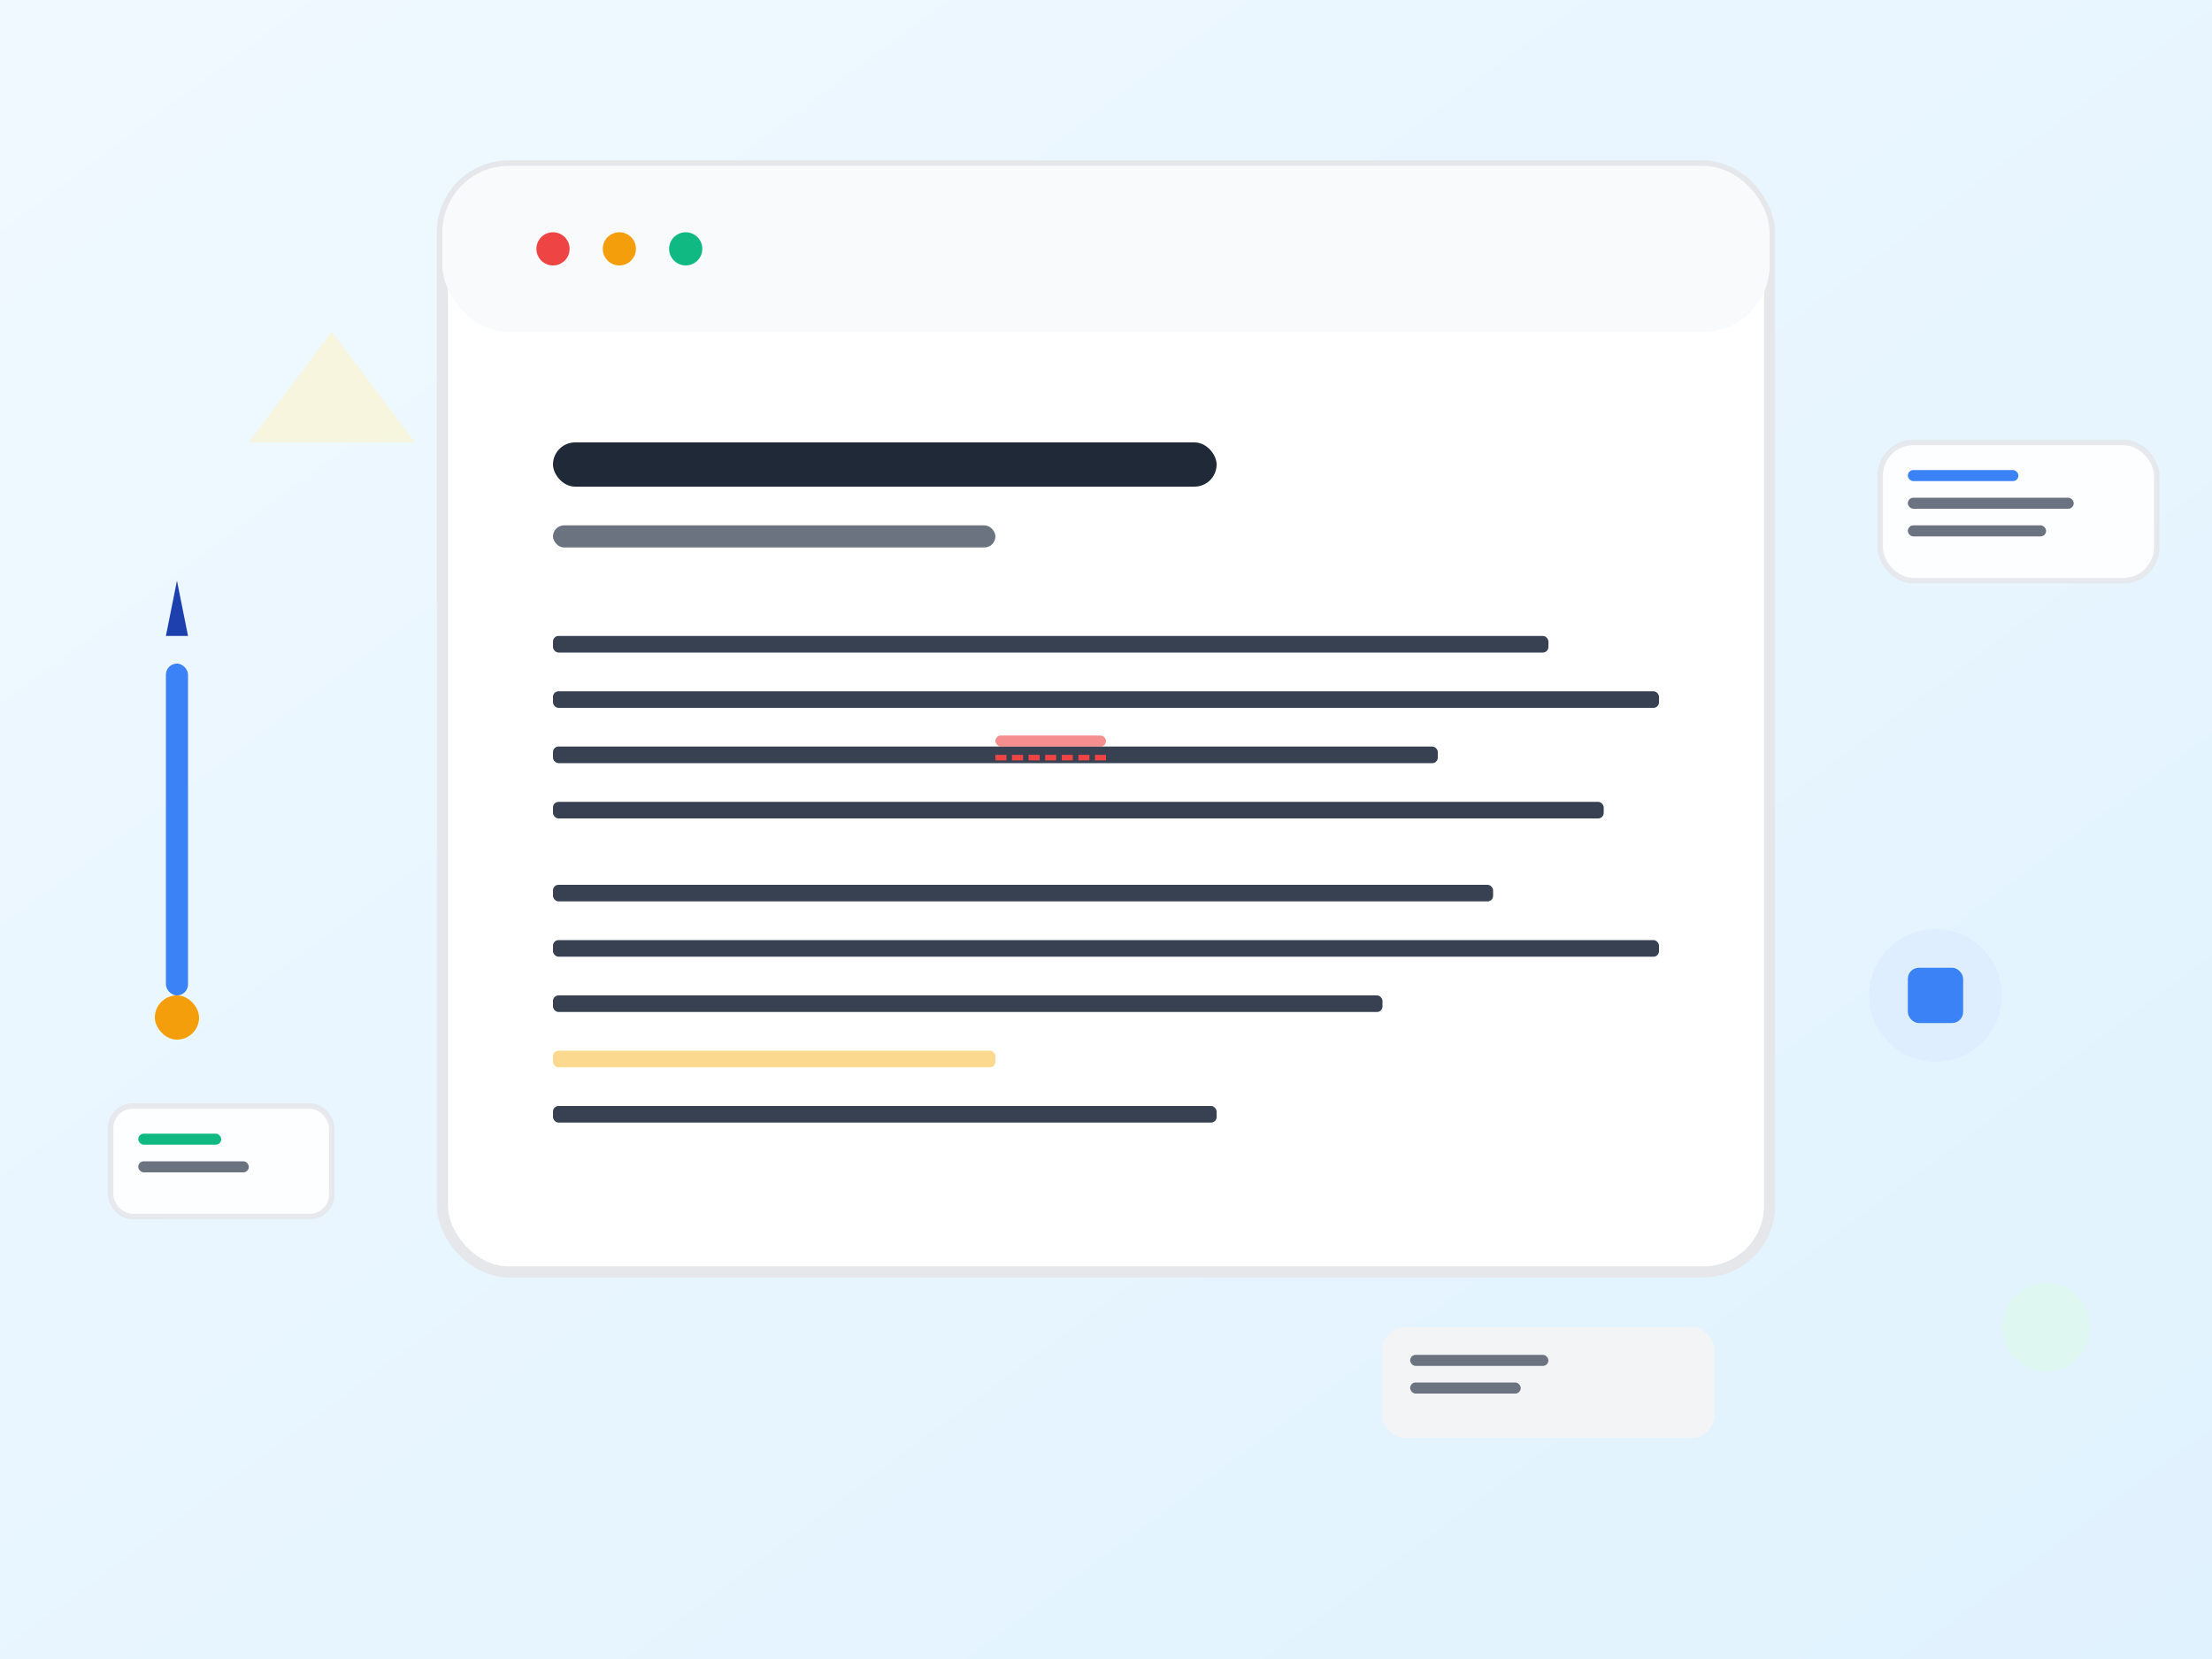
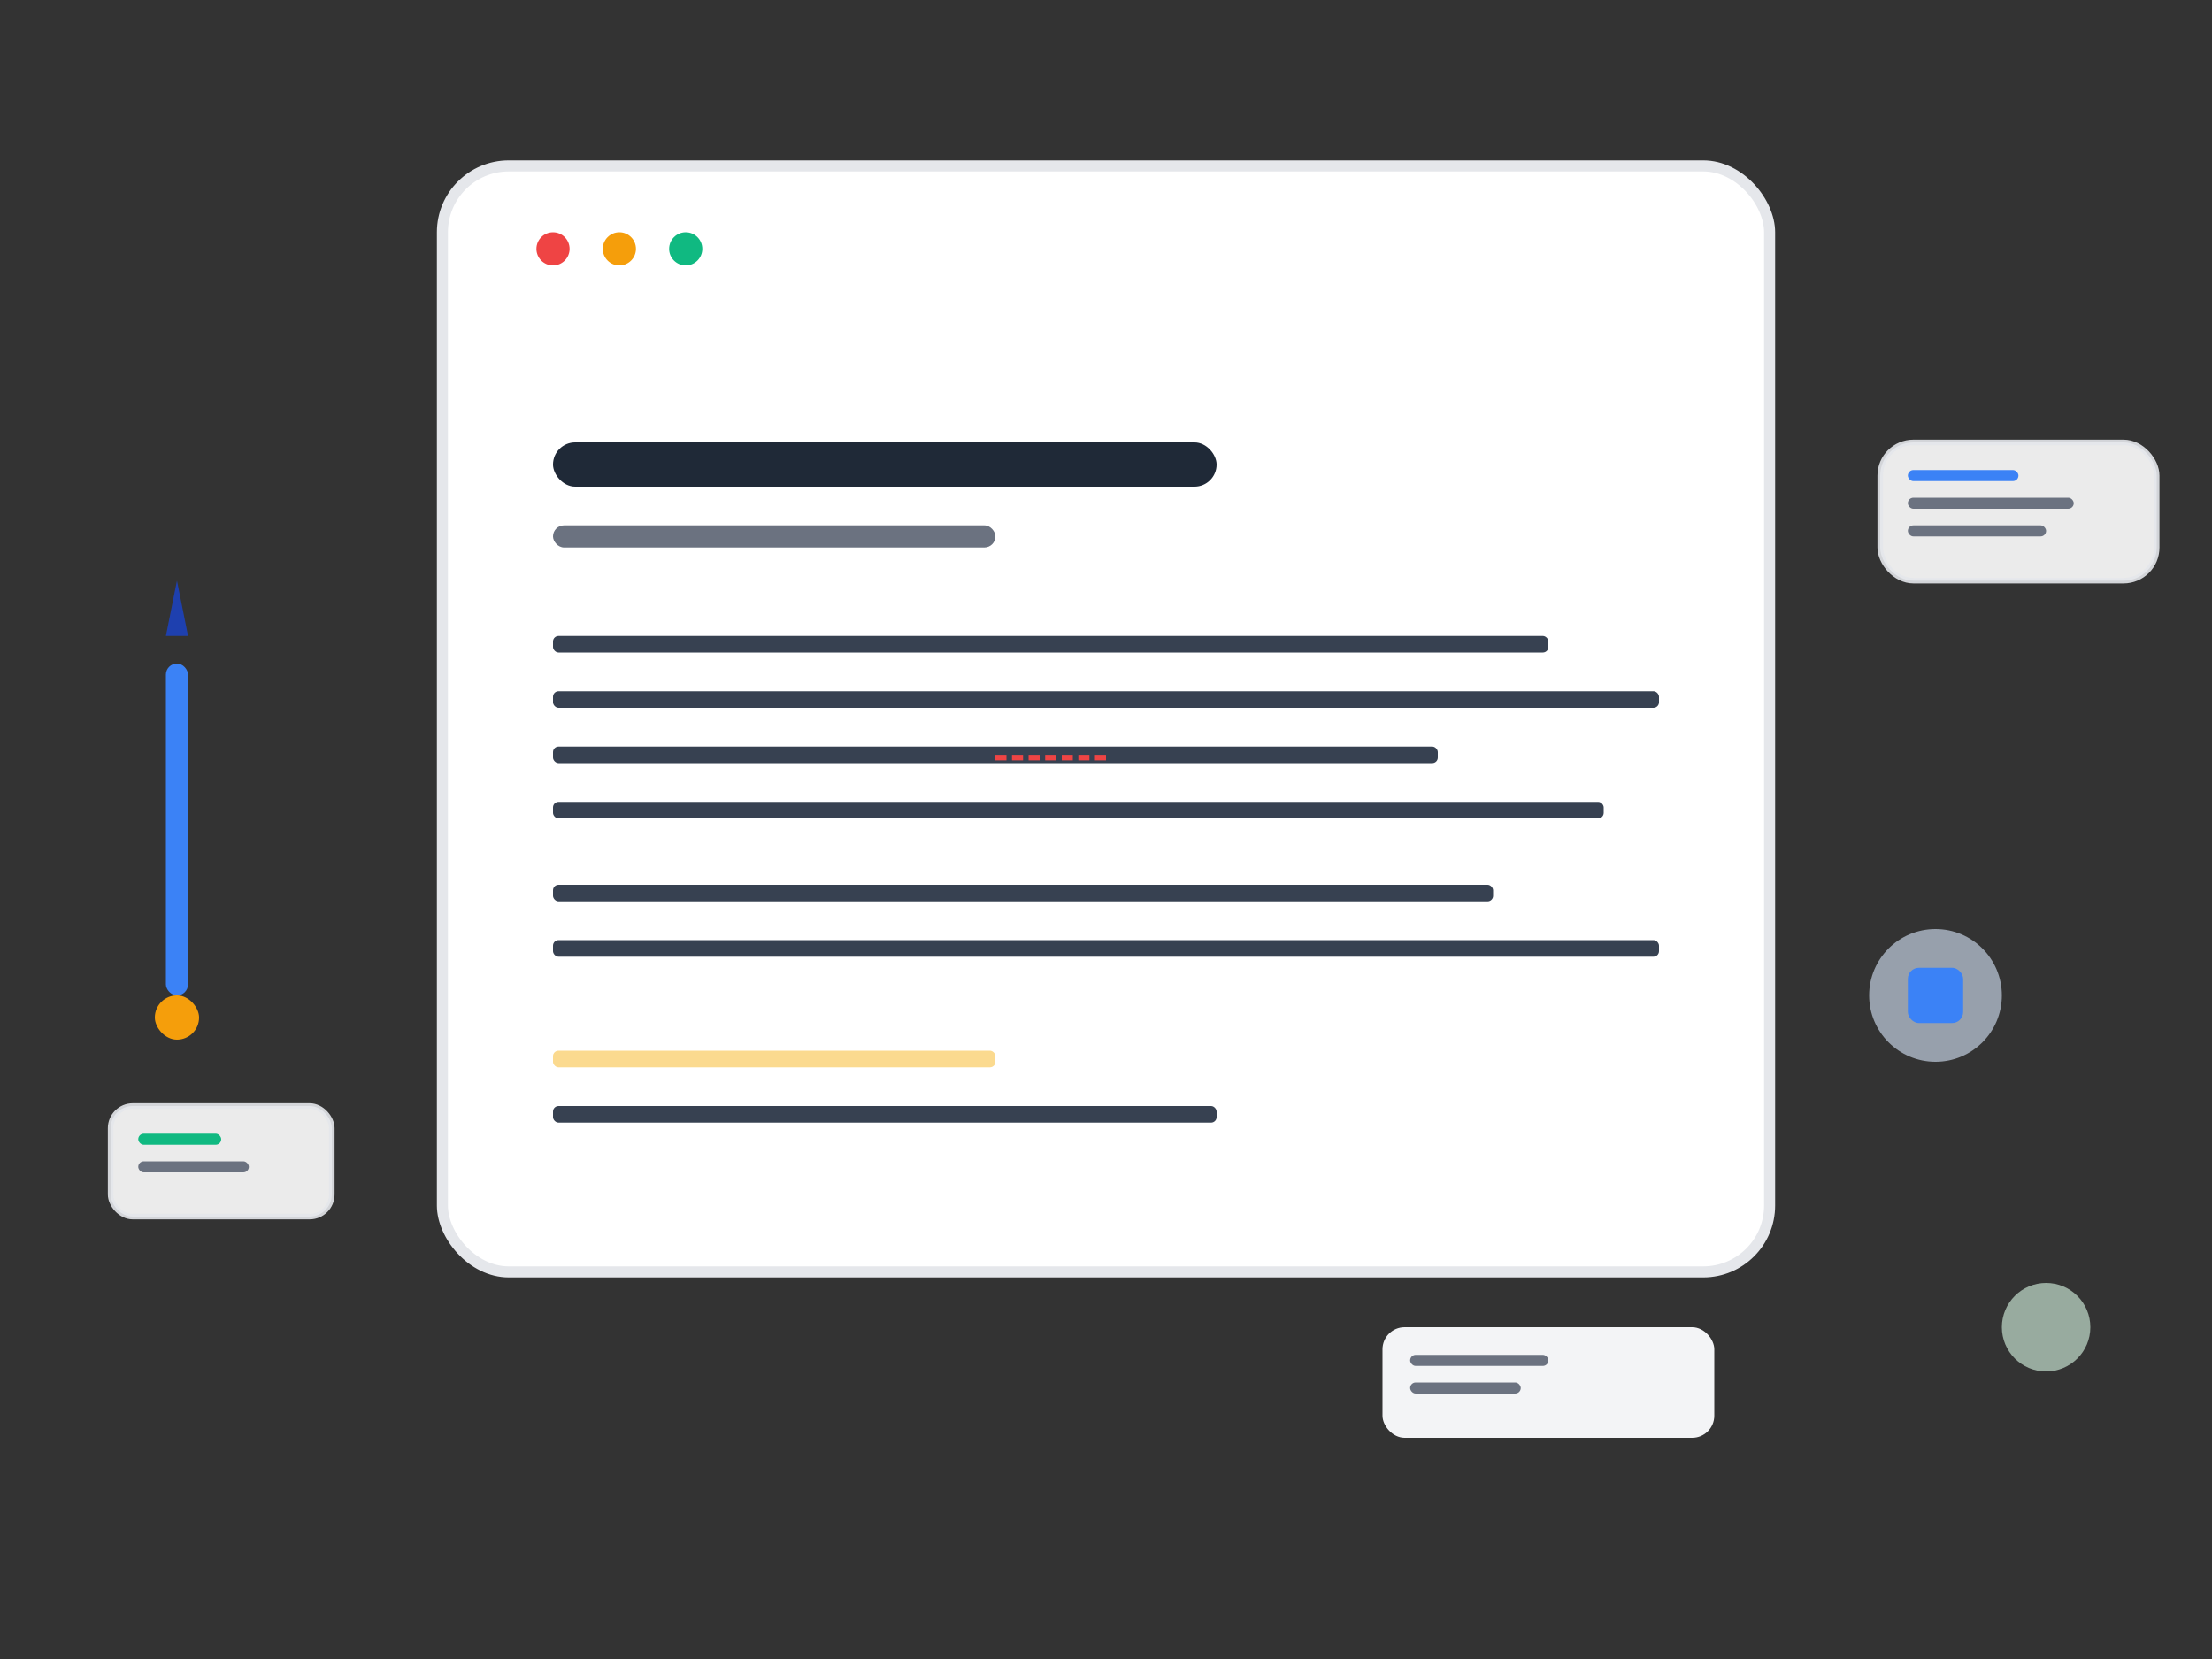
<svg xmlns="http://www.w3.org/2000/svg" width="400" height="300" viewBox="0 0 400 300" fill="none">
  <rect x="0" y="0" width="400" height="300" fill="#333333" stroke="none" />
-   <rect width="400" height="300" fill="url(#gradient5)" />
  <rect x="80" y="30" width="240" height="200" rx="12" fill="white" stroke="#E5E7EB" stroke-width="2" />
-   <rect x="80" y="30" width="240" height="30" rx="12" fill="#F9FAFB" />
  <circle cx="100" cy="45" r="3" fill="#EF4444" />
  <circle cx="112" cy="45" r="3" fill="#F59E0B" />
  <circle cx="124" cy="45" r="3" fill="#10B981" />
  <rect x="100" y="80" width="120" height="8" rx="4" fill="#1F2937" />
  <rect x="100" y="95" width="80" height="4" rx="2" fill="#6B7280" />
  <rect x="100" y="115" width="180" height="3" rx="1" fill="#374151" />
  <rect x="100" y="125" width="200" height="3" rx="1" fill="#374151" />
  <rect x="100" y="135" width="160" height="3" rx="1" fill="#374151" />
  <rect x="100" y="145" width="190" height="3" rx="1" fill="#374151" />
  <rect x="100" y="160" width="170" height="3" rx="1" fill="#374151" />
  <rect x="100" y="170" width="200" height="3" rx="1" fill="#374151" />
-   <rect x="100" y="180" width="150" height="3" rx="1" fill="#374151" />
  <rect x="100" y="190" width="80" height="3" rx="1" fill="#FEF3C7" />
  <rect x="100" y="190" width="80" height="3" rx="1" fill="#F59E0B" opacity="0.3" />
  <rect x="100" y="200" width="120" height="3" rx="1" fill="#374151" />
  <rect x="30" y="120" width="4" height="60" rx="2" fill="#3B82F6" />
  <polygon points="30,115 34,115 32,105" fill="#1E40AF" />
  <rect x="28" y="180" width="8" height="8" rx="4" fill="#F59E0B" />
  <rect x="340" y="80" width="50" height="25" rx="6" fill="white" stroke="#E5E7EB" stroke-width="1" opacity="0.9" />
  <rect x="345" y="85" width="20" height="2" rx="1" fill="#3B82F6" />
  <rect x="345" y="90" width="30" height="2" rx="1" fill="#6B7280" />
  <rect x="345" y="95" width="25" height="2" rx="1" fill="#6B7280" />
  <rect x="20" y="200" width="40" height="20" rx="4" fill="white" stroke="#E5E7EB" stroke-width="1" opacity="0.9" />
  <rect x="25" y="205" width="15" height="2" rx="1" fill="#10B981" />
  <rect x="25" y="210" width="20" height="2" rx="1" fill="#6B7280" />
-   <rect x="180" y="133" width="20" height="2" rx="1" fill="#EF4444" opacity="0.6" />
  <path d="M180 137 L200 137" stroke="#EF4444" stroke-width="1" stroke-dasharray="2,1" />
  <rect x="250" y="240" width="60" height="20" rx="4" fill="#F3F4F6" />
  <rect x="255" y="245" width="25" height="2" rx="1" fill="#6B7280" />
  <rect x="255" y="250" width="20" height="2" rx="1" fill="#6B7280" />
  <circle cx="350" cy="180" r="12" fill="#DBEAFE" opacity="0.6" />
  <rect x="345" y="175" width="10" height="10" rx="2" fill="#3B82F6" />
-   <polygon points="60,60 75,80 45,80" fill="#FEF3C7" opacity="0.6" />
  <circle cx="370" cy="240" r="8" fill="#DCFCE7" opacity="0.6" />
  <defs>
    <linearGradient id="gradient5" x1="0%" y1="0%" x2="100%" y2="100%">
      <stop offset="0%" style="stop-color:#F0F9FF;stop-opacity:1" />
      <stop offset="100%" style="stop-color:#E0F2FE;stop-opacity:1" />
    </linearGradient>
  </defs>
</svg>